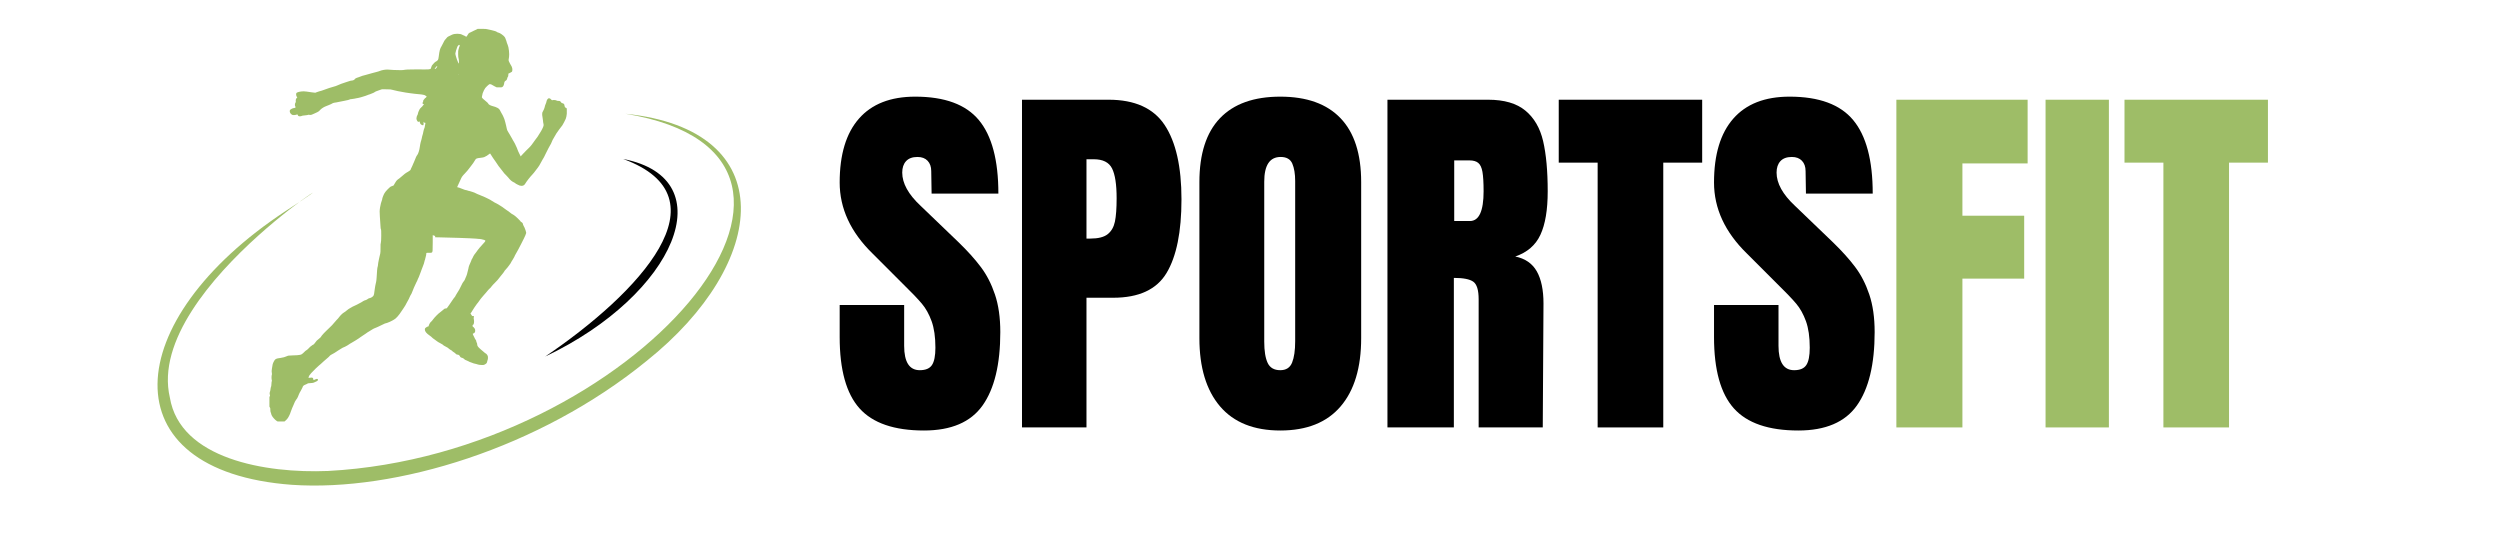
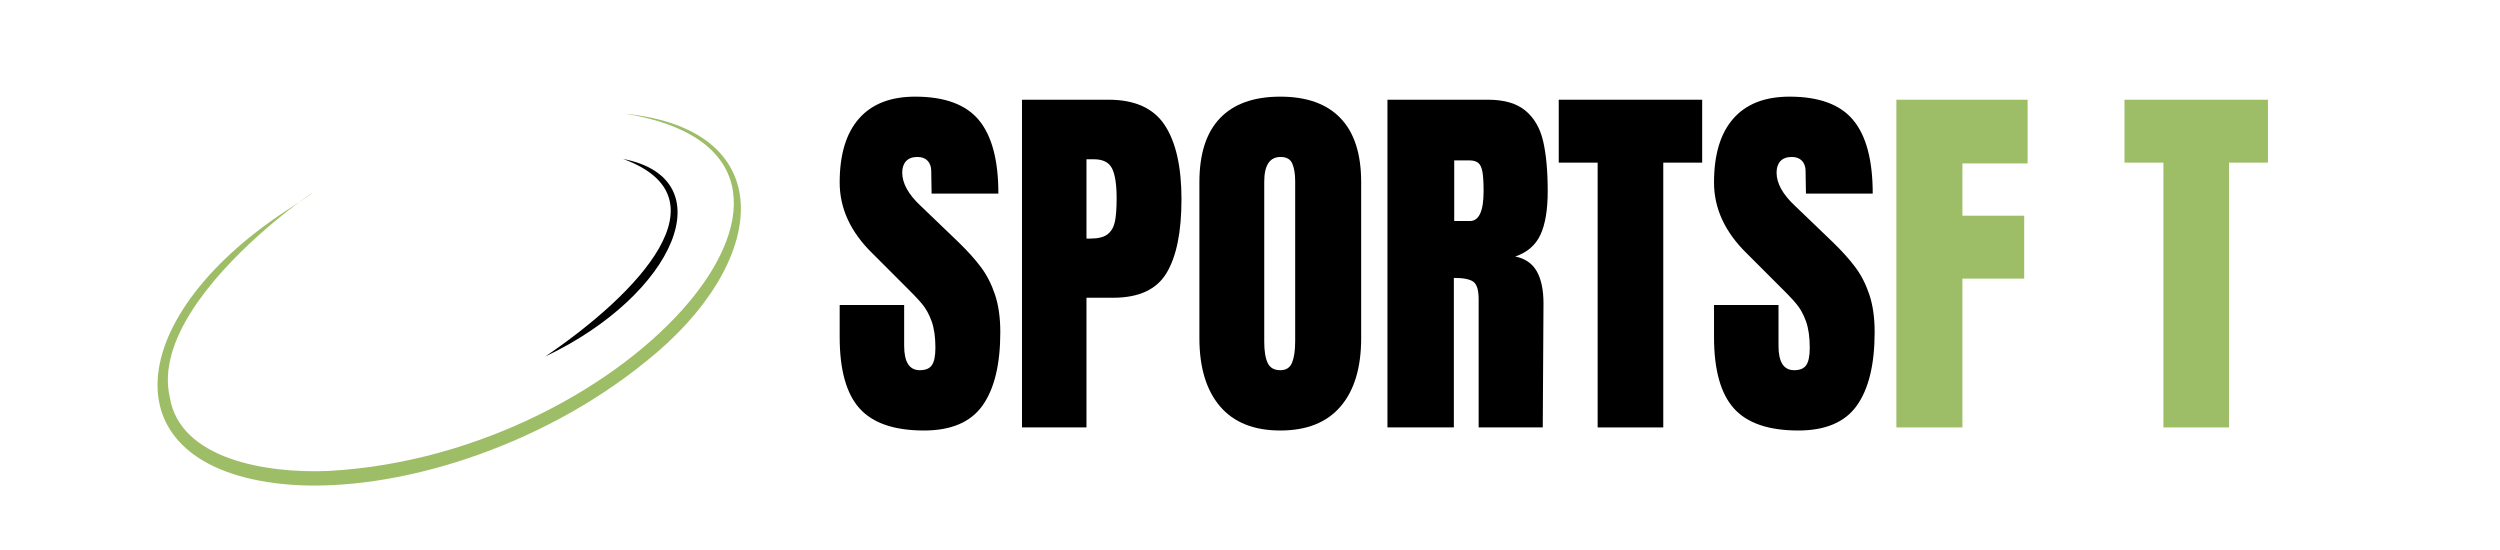
<svg xmlns="http://www.w3.org/2000/svg" width="1000" zoomAndPan="magnify" viewBox="0 0 750 165" height="220" preserveAspectRatio="xMidYMid meet" version="1.0">
  <defs>
    <g />
    <clipPath id="df6440f3da">
      <path d="M 47 34.109 L 223 34.109 L 223 146 L 47 146 Z M 47 34.109 " clip-rule="nonzero" />
    </clipPath>
    <clipPath id="74c7a8cbad">
      <path d="M 80.828 8.66 L 170.039 8.66 L 170.039 126.445 L 80.828 126.445 Z M 80.828 8.66 " clip-rule="nonzero" />
    </clipPath>
  </defs>
  <g clip-path="url(#df6440f3da)">
    <path fill="#9ebd67" d="M 187.629 34.125 C 234.746 38.945 230.77 78.961 193.902 108.348 C 161.809 134.488 118.672 147.578 87.57 145.445 C 32.402 141.379 35.875 96.105 85.668 63.324 C 117.961 42.5 42.969 85.27 50.957 119.258 C 53.996 137.668 79.684 142.074 98.418 141.289 C 189.965 136.414 265.797 46.898 187.629 34.125 Z M 187.629 34.125 " fill-opacity="1" fill-rule="nonzero" />
  </g>
  <path fill="#000000" d="M 186.949 47.691 C 217.477 53.605 202.629 88.422 163.547 106.965 C 191.66 87.953 218.609 59.281 186.949 47.691 Z M 186.949 47.691 " fill-opacity="1" fill-rule="nonzero" />
  <g clip-path="url(#74c7a8cbad)">
-     <path fill="#9ebd67" d="M 137.723 13.441 C 137.641 13.441 137.242 13.863 137.242 13.945 C 137.242 13.996 137.199 14.113 137.141 14.211 C 136.992 14.492 136.602 15.824 136.602 16.055 C 136.598 16.172 136.625 16.352 136.66 16.465 C 136.691 16.574 136.789 16.902 136.867 17.188 C 136.949 17.473 137.039 17.773 137.074 17.848 C 137.105 17.926 137.215 18.191 137.316 18.441 C 137.484 18.859 137.578 19.066 137.629 19.066 C 137.684 19.066 137.691 18.848 137.68 18.41 C 137.664 17.945 137.617 17.574 137.562 17.473 C 137.5 17.352 137.461 16.965 137.445 16.254 C 137.434 15.344 137.449 15.156 137.574 14.77 C 137.66 14.527 137.727 14.277 137.727 14.215 C 137.727 14.145 137.777 14.035 137.832 13.957 C 137.957 13.801 137.965 13.641 137.855 13.527 C 137.809 13.477 137.754 13.441 137.723 13.441 Z M 131.113 19.828 C 131.012 19.828 130.734 20.117 130.523 20.453 L 130.387 20.68 L 130.543 20.684 C 130.785 20.684 131.316 19.902 131.133 19.832 C 131.125 19.828 131.121 19.828 131.113 19.828 Z M 137.602 22.336 C 137.559 22.336 137.523 22.363 137.523 22.402 C 137.523 22.438 137.535 22.473 137.551 22.473 C 137.57 22.473 137.605 22.438 137.629 22.402 C 137.648 22.363 137.637 22.336 137.602 22.336 Z M 144.781 8.66 C 145.469 8.66 145.863 8.684 146.105 8.75 C 146.312 8.797 146.922 8.934 147.457 9.043 C 148.336 9.219 148.914 9.43 149.25 9.703 C 149.293 9.738 149.445 9.789 149.598 9.809 C 150.02 9.891 151.125 10.684 151.406 11.109 C 151.539 11.297 151.641 11.508 151.641 11.57 C 151.641 11.625 151.699 11.793 151.777 11.934 C 151.852 12.078 151.914 12.238 151.914 12.289 C 151.91 12.414 152.168 13.191 152.312 13.48 C 152.629 14.121 152.863 16.254 152.711 17.102 C 152.543 18.012 152.543 18.051 152.672 18.398 C 152.738 18.582 152.883 18.875 152.984 19.047 C 153.508 19.914 153.59 20.09 153.664 20.438 C 153.75 20.867 153.711 21.367 153.57 21.527 C 153.523 21.582 153.266 21.738 153 21.863 L 152.512 22.094 L 152.5 22.504 C 152.484 22.809 152.441 22.961 152.328 23.109 C 152.246 23.211 152.176 23.355 152.176 23.426 C 152.172 23.703 151.953 24.098 151.758 24.18 C 151.465 24.297 151.289 24.578 151.246 25.016 C 151.188 25.488 151 25.891 150.742 26.074 C 150.598 26.18 150.488 26.211 150.059 26.211 C 149.973 26.211 149.879 26.211 149.77 26.207 L 148.992 26.199 L 148.336 25.871 C 147.973 25.688 147.637 25.488 147.574 25.441 C 147.449 25.324 147.168 25.242 146.965 25.242 C 146.91 25.242 146.863 25.246 146.824 25.262 C 146.742 25.293 146.418 25.555 146.105 25.852 C 145.637 26.293 145.488 26.5 145.184 27.082 C 144.852 27.719 144.695 28.203 144.586 28.969 C 144.543 29.246 144.559 29.277 144.84 29.582 C 145.004 29.762 145.328 30.035 145.551 30.195 C 146 30.52 146.469 30.98 146.527 31.172 C 146.578 31.332 147.145 31.652 147.559 31.762 C 149.125 32.164 149.742 32.516 150.051 33.199 C 150.109 33.332 150.227 33.555 150.309 33.691 C 150.762 34.469 150.906 34.734 151.043 35.082 C 151.125 35.289 151.246 35.59 151.316 35.742 C 151.375 35.898 151.5 36.301 151.578 36.648 C 151.66 36.988 151.766 37.43 151.82 37.625 C 151.875 37.812 151.965 38.215 152.016 38.516 C 152.098 38.938 152.18 39.152 152.418 39.523 C 152.59 39.781 152.816 40.152 152.918 40.348 C 153.027 40.535 153.207 40.863 153.324 41.066 C 153.434 41.27 153.598 41.543 153.672 41.668 C 153.754 41.793 153.844 41.965 153.871 42.051 C 153.898 42.141 154.016 42.336 154.141 42.496 C 154.316 42.742 154.59 43.293 155.105 44.457 C 155.16 44.566 155.219 44.742 155.238 44.84 C 155.301 45.078 155.695 45.949 156.102 46.707 L 156.219 46.938 L 156.32 46.785 C 156.387 46.703 156.664 46.398 156.945 46.109 C 157.227 45.82 157.668 45.367 157.918 45.102 C 158.172 44.836 158.52 44.496 158.695 44.344 C 159.094 43.988 159.895 42.984 160.332 42.289 C 160.52 41.984 160.711 41.727 160.758 41.707 C 160.844 41.68 161.699 40.422 161.699 40.34 C 161.699 40.316 161.828 40.125 161.973 39.902 C 162.41 39.273 163.016 38.062 163.066 37.715 C 163.105 37.5 163.086 37.277 163.023 37.062 C 162.965 36.883 162.906 36.449 162.887 36.109 C 162.867 35.762 162.801 35.312 162.746 35.102 C 162.695 34.895 162.648 34.504 162.652 34.238 C 162.652 33.809 162.684 33.711 162.93 33.289 C 163.078 33.035 163.227 32.723 163.254 32.59 C 163.281 32.465 163.332 32.328 163.359 32.293 C 163.387 32.25 163.43 32.078 163.461 31.906 C 163.488 31.73 163.598 31.406 163.711 31.176 C 163.816 30.957 163.93 30.617 163.949 30.438 C 163.98 30.223 164.086 29.984 164.227 29.793 C 164.418 29.527 164.477 29.488 164.707 29.488 C 164.711 29.488 164.715 29.488 164.723 29.488 C 164.965 29.492 165.047 29.535 165.305 29.809 C 165.488 30.008 165.57 30.078 165.652 30.078 C 165.684 30.078 165.715 30.066 165.754 30.047 C 165.82 30.012 165.961 29.996 166.121 29.996 C 166.453 29.996 166.875 30.062 166.98 30.16 C 167.066 30.238 167.23 30.273 167.531 30.277 C 167.926 30.277 167.98 30.301 168.203 30.516 C 168.332 30.648 168.441 30.789 168.441 30.832 C 168.441 30.875 168.512 30.91 168.59 30.91 C 168.672 30.91 168.852 30.98 168.996 31.059 C 169.273 31.215 169.281 31.242 169.449 32.074 C 169.461 32.168 169.559 32.25 169.703 32.301 C 170.207 32.473 170.254 33.008 169.918 34.949 C 169.832 35.449 169.73 35.703 169.238 36.645 C 168.809 37.484 168.562 37.863 168.246 38.199 C 168.016 38.449 167.777 38.762 167.715 38.891 C 167.648 39.023 167.508 39.223 167.406 39.34 C 167.293 39.453 167.098 39.734 166.961 39.961 C 166.828 40.191 166.555 40.656 166.352 41 C 165.887 41.762 165.574 42.355 165.574 42.469 C 165.574 42.598 165.078 43.582 164.91 43.789 C 164.828 43.891 164.652 44.211 164.523 44.496 C 164.211 45.16 163.77 46.051 163.586 46.363 C 163.508 46.496 163.395 46.723 163.344 46.867 C 163.297 47.008 163.176 47.227 163.086 47.352 C 162.984 47.469 162.852 47.699 162.781 47.852 C 162.711 48.004 162.5 48.391 162.309 48.715 C 162.121 49.039 161.875 49.477 161.766 49.684 C 161.656 49.891 161.457 50.18 161.324 50.324 C 161.191 50.473 160.883 50.863 160.637 51.219 C 160.398 51.562 159.992 52.066 159.73 52.336 C 158.996 53.094 157.957 54.434 157.527 55.168 C 157.297 55.559 156.918 55.758 156.461 55.758 C 156.109 55.758 155.715 55.637 155.312 55.398 C 155.047 55.246 154.805 55.117 154.777 55.117 C 154.75 55.117 154.68 55.07 154.633 55.004 C 154.586 54.941 154.48 54.867 154.398 54.828 C 153.566 54.457 153.113 54.078 152.41 53.188 C 152.223 52.957 151.988 52.715 151.895 52.637 C 151.637 52.445 150.941 51.641 150.723 51.285 C 150.621 51.125 150.305 50.719 150.016 50.379 C 149.727 50.043 149.402 49.602 149.301 49.414 C 149.191 49.219 148.887 48.77 148.621 48.406 C 148.352 48.051 148.043 47.613 147.926 47.422 C 147.816 47.242 147.598 46.906 147.445 46.676 C 147.293 46.445 147.137 46.195 147.094 46.125 C 147.062 46.07 147.039 46.039 147.008 46.039 C 146.965 46.039 146.906 46.094 146.781 46.207 C 146.453 46.508 145.637 47.008 145.23 47.152 C 145.043 47.219 144.508 47.312 144.043 47.359 C 143.109 47.449 142.785 47.57 142.605 47.91 C 142.375 48.352 141.574 49.516 141.301 49.805 C 141.141 49.977 140.867 50.328 140.691 50.598 C 140.516 50.859 139.996 51.48 139.527 51.965 C 138.656 52.867 138.531 53.047 138.141 53.949 C 138.023 54.23 137.809 54.703 137.668 54.984 C 137.535 55.27 137.359 55.645 137.281 55.824 L 137.145 56.137 L 137.41 56.219 C 137.555 56.27 137.715 56.305 137.75 56.305 C 137.789 56.309 138 56.387 138.207 56.484 C 138.414 56.582 138.621 56.66 138.672 56.66 C 138.719 56.66 138.906 56.738 139.098 56.824 C 139.285 56.914 139.613 57.016 139.82 57.039 C 140.027 57.066 140.23 57.117 140.27 57.16 C 140.305 57.195 140.402 57.23 140.484 57.23 C 140.609 57.23 141.312 57.426 141.805 57.602 C 141.914 57.645 142.148 57.723 142.324 57.785 C 142.496 57.844 142.719 57.957 142.82 58.027 C 142.918 58.098 143.035 58.152 143.078 58.152 C 143.117 58.152 143.27 58.219 143.41 58.297 C 143.555 58.371 143.723 58.438 143.777 58.438 C 143.84 58.438 143.949 58.488 144.027 58.543 C 144.094 58.598 144.207 58.648 144.262 58.648 C 144.316 58.648 144.484 58.715 144.629 58.793 C 144.766 58.867 144.934 58.934 144.988 58.934 C 145.043 58.934 145.336 59.059 145.625 59.223 C 145.922 59.379 146.352 59.59 146.582 59.688 C 146.809 59.789 147.266 60.047 147.598 60.273 C 147.938 60.496 148.266 60.707 148.344 60.73 C 148.578 60.809 149.535 61.344 150.047 61.68 C 150.309 61.855 150.598 62.039 150.695 62.09 C 150.793 62.133 151.055 62.328 151.281 62.523 C 151.512 62.715 151.82 62.938 151.973 63.023 C 152.242 63.172 152.922 63.656 153.098 63.836 C 153.258 64 153.754 64.32 154.129 64.512 C 154.324 64.617 154.73 64.941 155.035 65.242 C 155.332 65.543 155.652 65.859 155.742 65.934 C 155.992 66.16 156.219 66.434 156.219 66.5 C 156.219 66.535 156.324 66.598 156.445 66.648 C 156.676 66.734 156.91 67.082 156.906 67.348 C 156.906 67.41 156.977 67.578 157.059 67.711 C 157.277 68.059 157.441 68.43 157.664 69.082 C 157.883 69.715 157.902 69.891 157.77 70.148 C 157.711 70.242 157.648 70.43 157.625 70.562 C 157.562 70.859 155.184 75.504 154.82 76.027 C 154.68 76.234 154.539 76.484 154.508 76.582 C 154.43 76.832 154.133 77.398 153.875 77.793 C 153.57 78.25 153.305 78.707 153.172 78.996 C 153.113 79.129 152.926 79.391 152.754 79.582 C 152.594 79.777 152.379 80.059 152.277 80.211 C 152.18 80.363 151.934 80.641 151.738 80.832 C 151.543 81.02 151.383 81.199 151.383 81.234 C 151.379 81.359 150.645 82.352 150.195 82.836 C 149.938 83.117 149.664 83.465 149.586 83.609 C 149.516 83.754 149.051 84.258 148.57 84.734 C 148.086 85.211 147.609 85.719 147.512 85.871 C 147.32 86.168 147.074 86.434 146.676 86.77 C 146.543 86.879 146.348 87.102 146.25 87.254 C 146.152 87.402 145.934 87.668 145.773 87.832 C 145.613 88.004 145.344 88.301 145.184 88.496 C 145.031 88.688 144.742 89.02 144.559 89.227 C 144.238 89.598 144.09 89.793 143.418 90.754 C 143.234 91.016 143.059 91.223 143.031 91.223 C 142.996 91.223 142.969 91.262 142.969 91.312 C 142.969 91.367 142.902 91.465 142.828 91.531 C 142.75 91.602 142.688 91.684 142.688 91.711 C 142.688 91.738 142.504 92.008 142.277 92.309 C 142.062 92.605 141.773 93.055 141.645 93.309 C 141.52 93.566 141.352 93.809 141.281 93.848 C 141.094 93.945 141.105 94.047 141.332 94.336 C 141.441 94.469 141.547 94.637 141.574 94.699 C 141.605 94.789 141.691 94.824 141.906 94.824 L 142.191 94.828 L 142.145 95.121 C 142.086 95.543 142.086 95.527 142.16 95.836 C 142.309 96.418 142.176 97.395 141.957 97.395 L 141.953 97.395 C 141.836 97.395 141.73 97.66 141.777 97.848 C 141.797 97.945 141.852 98.02 141.887 98.02 C 141.977 98.023 142.246 98.324 142.434 98.617 C 142.582 98.859 142.598 99.43 142.465 99.691 C 142.395 99.84 142.094 100.039 141.828 100.125 C 141.773 100.145 141.918 100.48 142.238 101.082 C 142.285 101.18 142.395 101.402 142.477 101.59 C 142.566 101.77 142.691 101.973 142.758 102.035 C 142.828 102.098 142.883 102.246 142.883 102.363 C 142.883 102.48 142.941 102.672 143.02 102.789 C 143.094 102.906 143.156 103.117 143.152 103.262 C 143.152 103.414 143.199 103.637 143.262 103.77 C 143.375 104.02 143.914 104.602 144.211 104.805 C 144.309 104.867 144.555 105.078 144.758 105.27 C 145.148 105.641 145.84 106.18 145.922 106.18 C 145.957 106.18 146.074 106.328 146.184 106.508 C 146.363 106.797 146.391 106.898 146.387 107.332 C 146.387 107.602 146.348 107.859 146.312 107.891 C 146.27 107.934 146.207 108.148 146.172 108.371 C 146.082 108.891 145.977 109.035 145.504 109.305 C 145.223 109.461 145.141 109.504 144.832 109.504 C 144.707 109.504 144.551 109.5 144.336 109.488 C 143.863 109.465 143.488 109.414 143.383 109.355 C 143.289 109.301 143.074 109.234 142.898 109.207 C 142.422 109.133 141.777 108.941 141.477 108.785 C 141.324 108.707 141.145 108.645 141.078 108.645 C 141.008 108.645 140.77 108.531 140.559 108.398 C 140.336 108.27 140.016 108.121 139.832 108.07 C 139.609 108.016 139.422 107.91 139.242 107.711 C 139.055 107.523 138.883 107.418 138.668 107.367 C 138.258 107.273 138.074 107.133 137.957 106.848 C 137.848 106.59 137.551 106.395 137.258 106.391 C 137.023 106.391 136.82 106.277 136.621 106.039 C 136.531 105.926 136.293 105.746 136.078 105.625 C 135.871 105.5 135.676 105.352 135.656 105.289 C 135.637 105.234 135.461 105.113 135.281 105.027 C 135.102 104.949 134.805 104.738 134.617 104.566 C 134.441 104.391 134.145 104.188 133.961 104.121 C 133.59 103.973 132.801 103.473 132.801 103.375 C 132.801 103.344 132.469 103.152 132.055 102.949 C 131.645 102.75 131.203 102.48 131.07 102.355 C 130.941 102.23 130.59 101.969 130.285 101.781 C 129.988 101.59 129.691 101.352 129.613 101.254 C 129.547 101.156 129.23 100.891 128.902 100.672 C 127.914 99.996 127.449 99.41 127.453 98.863 C 127.453 98.562 127.48 98.508 127.734 98.293 C 127.887 98.164 128.09 98.039 128.188 98.012 C 128.285 97.992 128.418 97.961 128.48 97.938 C 128.551 97.926 128.605 97.848 128.605 97.766 C 128.605 97.691 128.656 97.543 128.707 97.445 C 128.762 97.344 128.867 97.145 128.934 96.996 C 128.996 96.852 129.18 96.633 129.332 96.516 C 129.48 96.391 129.75 96.086 129.922 95.824 C 130.301 95.27 131.609 93.949 132.008 93.715 C 132.16 93.625 132.477 93.371 132.707 93.156 C 133.254 92.645 133.422 92.539 133.711 92.539 C 133.711 92.539 133.715 92.539 133.719 92.539 C 133.727 92.539 133.73 92.539 133.738 92.539 C 134.008 92.539 134.07 92.496 134.199 92.266 C 134.25 92.168 134.535 91.77 134.84 91.367 C 135.141 90.965 135.484 90.457 135.613 90.227 C 135.738 90 135.957 89.68 136.098 89.523 C 136.48 89.082 136.664 88.832 136.664 88.734 C 136.664 88.688 136.707 88.598 136.758 88.539 C 136.84 88.438 137.539 87.305 137.797 86.84 C 138.066 86.363 138.777 84.938 138.777 84.883 C 138.781 84.84 138.918 84.645 139.09 84.445 C 139.258 84.238 139.418 83.996 139.445 83.898 C 139.477 83.801 139.555 83.602 139.625 83.449 C 139.891 82.867 139.969 82.676 140.105 82.238 C 140.184 81.988 140.27 81.629 140.301 81.441 C 140.328 81.246 140.395 80.988 140.449 80.859 C 140.508 80.734 140.551 80.539 140.551 80.426 C 140.551 80.129 140.879 79.242 141.301 78.391 C 141.395 78.199 141.473 77.988 141.473 77.926 C 141.473 77.863 141.508 77.789 141.551 77.77 C 141.586 77.738 141.699 77.547 141.797 77.332 C 141.895 77.109 142 76.891 142.035 76.832 C 142.07 76.777 142.199 76.562 142.316 76.371 C 142.438 76.168 142.594 75.969 142.664 75.922 C 142.727 75.875 142.867 75.695 142.965 75.52 C 143.23 75.07 144.559 73.469 144.961 73.105 C 145.297 72.793 145.613 72.375 145.617 72.215 C 145.617 72.074 144.992 71.848 144.34 71.746 C 144.055 71.695 143.793 71.668 143.707 71.668 C 143.688 71.668 143.68 71.668 143.676 71.672 C 143.672 71.672 143.656 71.676 143.633 71.676 C 143.52 71.676 143.18 71.645 142.801 71.594 C 142.078 71.5 133.828 71.211 131.258 71.191 L 130.547 71.188 L 130.551 70.984 C 130.551 70.785 130.434 70.699 129.988 70.598 L 129.816 70.562 L 129.82 72.559 C 129.828 73.656 129.805 74.793 129.781 75.094 C 129.723 75.723 129.652 75.848 129.059 75.848 C 128.969 75.848 128.867 75.848 128.754 75.844 C 128.582 75.836 128.441 75.832 128.332 75.832 C 127.891 75.832 127.871 75.906 127.871 76.246 C 127.867 76.434 127.801 76.766 127.73 76.98 C 127.652 77.203 127.574 77.527 127.547 77.707 C 127.523 77.891 127.473 78.055 127.43 78.074 C 127.395 78.102 127.367 78.207 127.367 78.312 C 127.367 78.512 126.996 79.676 126.832 79.98 C 126.727 80.188 126.473 80.848 126.406 81.09 C 126.387 81.188 126.336 81.324 126.301 81.402 C 126.266 81.477 126.145 81.805 126.023 82.129 C 125.762 82.871 125.457 83.598 125.375 83.68 C 125.34 83.723 125.309 83.789 125.309 83.848 C 125.309 83.93 125.047 84.496 124.887 84.762 C 124.852 84.816 124.723 85.098 124.598 85.383 C 124.469 85.668 124.277 86.09 124.172 86.316 C 124.066 86.547 123.91 86.934 123.824 87.184 C 123.617 87.785 123.273 88.508 123.152 88.594 C 123.098 88.637 122.973 88.898 122.871 89.176 C 122.773 89.461 122.562 89.883 122.414 90.117 C 122.258 90.359 122.133 90.582 122.133 90.625 C 122.133 90.656 122.02 90.867 121.883 91.086 C 121.75 91.309 121.637 91.523 121.637 91.562 C 121.637 91.598 121.391 91.984 121.09 92.422 C 120.793 92.855 120.512 93.266 120.477 93.328 C 119.699 94.551 118.773 95.605 118.234 95.859 C 118.082 95.934 117.941 96.016 117.922 96.039 C 117.898 96.066 117.77 96.141 117.629 96.207 C 117.48 96.285 117.168 96.434 116.93 96.551 C 116.535 96.75 115.633 97.055 115.461 97.055 C 115.406 97.055 114.012 97.723 113.348 98.066 C 113.277 98.098 113.078 98.188 112.902 98.258 C 112.262 98.5 111.953 98.645 111.684 98.832 C 111.195 99.16 110.621 99.516 110.578 99.516 C 110.531 99.516 110.215 99.723 109.664 100.129 C 109.434 100.293 109.086 100.527 108.883 100.645 C 108.68 100.758 108.324 101 108.094 101.18 C 107.855 101.363 107.652 101.508 107.641 101.508 C 107.625 101.508 107.18 101.797 106.641 102.148 C 106.109 102.492 105.504 102.855 105.293 102.949 C 105.086 103.047 104.848 103.188 104.77 103.273 C 104.691 103.355 104.406 103.535 104.141 103.676 C 103.871 103.812 103.555 103.977 103.445 104.047 C 103.324 104.117 103.152 104.184 103.047 104.211 C 102.949 104.23 102.559 104.449 102.184 104.695 C 101.805 104.945 101.477 105.145 101.457 105.145 C 101.43 105.145 101.176 105.316 100.891 105.52 C 100.605 105.727 100.082 106.043 99.727 106.219 C 99.273 106.445 99.02 106.609 98.906 106.77 C 98.824 106.902 98.461 107.246 98.098 107.535 C 97.734 107.832 97.293 108.211 97.117 108.383 C 96.34 109.113 95.887 109.52 95.73 109.613 C 95.508 109.758 93.961 111.27 93.371 111.922 C 92.832 112.523 92.68 112.766 92.605 113.148 L 92.555 113.398 L 92.863 113.336 C 93.062 113.301 93.242 113.281 93.398 113.281 C 93.617 113.281 93.781 113.32 93.848 113.395 C 93.91 113.449 93.977 113.625 93.996 113.77 L 94.039 114.035 L 94.297 113.945 C 94.434 113.898 94.652 113.801 94.785 113.734 C 94.887 113.684 94.984 113.66 95.07 113.66 C 95.375 113.66 95.539 113.941 95.258 114.219 C 95.168 114.305 94.938 114.438 94.75 114.504 C 94.555 114.574 94.352 114.668 94.297 114.711 C 94.137 114.832 93.504 114.945 92.953 114.949 C 92.941 114.949 92.93 114.949 92.918 114.949 C 92.574 114.949 92.395 114.988 92.242 115.082 C 92.125 115.152 91.984 115.234 91.93 115.254 C 90.977 115.645 90.949 115.672 90.707 116.328 C 90.641 116.508 90.438 116.91 90.242 117.223 C 90.051 117.531 89.895 117.801 89.895 117.824 C 89.895 117.844 89.781 118.086 89.648 118.363 C 89.516 118.641 89.402 118.918 89.402 118.98 C 89.398 119.117 88.957 119.852 88.801 119.98 C 88.703 120.066 88.273 120.875 88.273 120.984 C 88.273 121.008 88.188 121.207 88.09 121.422 C 87.773 122.102 87.496 122.766 87.273 123.41 C 87.156 123.75 87.035 124.094 87 124.172 C 86.559 125.184 86.258 125.652 85.738 126.105 C 85.566 126.258 85.355 126.445 85.266 126.527 C 85.129 126.652 84.82 126.719 84.441 126.719 C 84.297 126.719 84.145 126.711 83.984 126.691 C 83.402 126.617 82.73 126.18 82.125 125.48 C 81.629 124.906 81.418 124.523 81.332 124.043 C 81.305 123.898 81.242 123.719 81.195 123.641 C 81.133 123.555 81.102 123.305 81.102 122.953 C 81.105 122.508 81.078 122.367 80.977 122.258 C 80.715 121.957 80.617 121.23 80.777 120.77 C 80.836 120.602 80.832 120.484 80.742 120.219 C 80.605 119.816 80.648 119.473 80.891 118.988 C 80.996 118.77 81.039 118.609 81.004 118.539 C 80.867 118.273 80.855 117.852 80.969 117.586 C 81.043 117.434 81.121 117.062 81.152 116.742 C 81.188 116.422 81.254 116.117 81.301 116.055 C 81.363 115.984 81.41 115.688 81.426 115.242 C 81.441 114.859 81.488 114.473 81.531 114.383 C 81.594 114.266 81.594 114.168 81.531 113.992 C 81.43 113.699 81.438 112.691 81.543 112.457 C 81.609 112.32 81.609 112.18 81.543 111.84 C 81.477 111.477 81.477 111.277 81.574 110.609 C 81.762 109.328 81.805 109.152 82.074 108.594 C 82.512 107.691 82.75 107.555 84.211 107.371 C 84.906 107.281 85.559 107.098 86.09 106.844 C 86.453 106.676 86.551 106.66 87.793 106.621 C 90.051 106.562 90.422 106.477 90.996 105.883 C 91.5 105.359 91.793 105.109 92.059 104.98 C 92.164 104.926 92.457 104.656 92.703 104.387 C 92.945 104.121 93.184 103.898 93.234 103.898 C 93.277 103.898 93.402 103.809 93.512 103.691 C 93.617 103.582 93.812 103.457 93.938 103.418 C 94.098 103.363 94.254 103.211 94.492 102.867 C 94.871 102.301 95.109 102.059 95.738 101.59 C 95.988 101.398 96.199 101.211 96.199 101.176 C 96.207 101.066 96.859 100.246 97.168 99.961 C 97.316 99.824 97.672 99.465 97.961 99.168 C 98.246 98.871 98.574 98.555 98.695 98.461 C 99.129 98.102 100.145 97.027 100.367 96.695 C 100.5 96.5 100.789 96.176 101.012 95.961 C 101.242 95.75 101.547 95.41 101.691 95.195 C 102.078 94.652 102.84 93.914 103.211 93.73 C 103.387 93.648 103.762 93.363 104.043 93.117 C 104.328 92.863 104.77 92.559 105.02 92.438 C 105.273 92.312 105.508 92.184 105.551 92.137 C 105.586 92.086 105.914 91.93 106.262 91.777 C 106.617 91.637 106.996 91.453 107.098 91.383 C 107.211 91.312 107.496 91.156 107.746 91.035 C 108.266 90.781 108.562 90.609 108.977 90.328 C 109.137 90.219 109.414 90.102 109.598 90.062 C 109.785 90.02 110.043 89.906 110.184 89.793 C 110.512 89.547 110.656 89.473 110.961 89.418 C 111.289 89.367 111.801 89.035 112.012 88.754 C 112.184 88.512 112.285 87.992 112.438 86.645 C 112.473 86.297 112.539 85.91 112.574 85.777 C 112.609 85.645 112.66 85.395 112.691 85.223 C 112.711 85.047 112.777 84.77 112.832 84.598 C 112.883 84.426 112.949 83.848 112.984 83.312 C 113.082 81.402 113.188 80.301 113.285 80.059 C 113.344 79.926 113.395 79.648 113.395 79.449 C 113.395 79.246 113.434 78.953 113.477 78.801 C 113.512 78.648 113.59 78.273 113.641 77.969 C 113.699 77.664 113.793 77.191 113.867 76.93 C 113.93 76.66 114.023 76.27 114.074 76.062 C 114.137 75.801 114.164 75.27 114.156 74.367 C 114.148 73.324 114.168 73.012 114.25 72.859 C 114.391 72.586 114.43 68.805 114.281 68.75 C 114.215 68.719 114.18 68.484 114.152 67.887 C 114.078 66.504 114.066 66.344 113.957 64.918 C 113.863 63.578 113.867 63.203 114.02 62.203 C 114.125 61.531 114.438 60.297 114.559 60.109 C 114.613 60.027 114.656 59.867 114.656 59.754 C 114.66 59.484 115.035 58.492 115.352 57.949 C 115.508 57.664 115.879 57.215 116.328 56.766 C 116.977 56.105 117.09 56.023 117.551 55.844 L 118.059 55.656 L 118.508 54.902 C 118.965 54.133 119.129 53.961 119.793 53.527 C 119.992 53.398 120.387 53.066 120.664 52.797 C 120.945 52.531 121.301 52.227 121.469 52.117 C 121.637 52.016 121.848 51.863 121.945 51.793 C 122.043 51.727 122.238 51.609 122.375 51.547 C 122.719 51.383 123.199 50.992 123.203 50.875 C 123.203 50.816 123.23 50.719 123.273 50.652 C 123.434 50.367 123.98 49.164 123.98 49.086 C 123.98 49.047 124.031 48.934 124.094 48.852 C 124.148 48.77 124.297 48.43 124.41 48.098 C 124.68 47.34 124.984 46.703 125.18 46.504 C 125.441 46.23 125.852 44.945 125.93 44.164 C 125.949 43.891 126.016 43.488 126.074 43.262 C 126.133 43.031 126.195 42.734 126.219 42.602 C 126.246 42.469 126.324 42.191 126.402 41.992 C 126.473 41.789 126.539 41.539 126.539 41.438 C 126.539 41.332 126.582 41.109 126.641 40.938 C 126.859 40.246 126.961 39.844 127.008 39.48 C 127.027 39.273 127.094 39.004 127.148 38.891 C 127.363 38.441 127.488 37.969 127.523 37.504 C 127.543 37.234 127.59 36.977 127.629 36.93 C 127.688 36.867 127.652 36.848 127.484 36.844 C 127.367 36.844 127.27 36.816 127.27 36.789 C 127.27 36.754 127.223 36.668 127.168 36.594 C 127.141 36.555 127.121 36.535 127.105 36.535 C 127.074 36.535 127.074 36.648 127.082 36.973 C 127.09 37.414 127.055 37.594 126.883 37.594 C 126.801 37.594 126.688 37.555 126.535 37.477 C 126.176 37.301 125.949 36.973 125.953 36.641 C 125.953 36.504 125.945 36.449 125.906 36.449 C 125.887 36.449 125.859 36.461 125.82 36.484 C 125.738 36.527 125.648 36.547 125.566 36.547 C 125.449 36.547 125.344 36.508 125.277 36.426 C 125.047 36.133 124.902 35.715 124.938 35.457 C 125.027 34.895 125.082 34.699 125.203 34.57 C 125.273 34.492 125.352 34.277 125.379 34.086 C 125.426 33.766 125.488 33.605 125.855 32.832 C 125.926 32.672 126.172 32.391 126.402 32.188 C 126.633 31.988 126.82 31.789 126.824 31.734 C 126.824 31.684 126.898 31.594 126.996 31.535 C 127.227 31.383 127.223 31.293 126.965 31.207 C 126.805 31.145 126.758 31.086 126.758 30.949 C 126.762 30.844 126.809 30.699 126.867 30.629 C 126.922 30.555 126.973 30.387 126.973 30.262 C 126.973 30.137 127.004 30.035 127.035 30.035 L 127.039 30.035 C 127.07 30.035 127.199 29.875 127.324 29.688 C 127.457 29.488 127.598 29.344 127.676 29.344 C 127.75 29.344 127.836 29.246 127.906 29.082 C 128.012 28.824 128.012 28.824 127.84 28.805 C 127.75 28.789 127.66 28.738 127.637 28.684 C 127.578 28.523 126.586 28.312 125.562 28.25 C 125.141 28.227 124.629 28.176 124.418 28.137 C 124.211 28.094 123.676 28.035 123.238 27.988 C 122.801 27.953 122.113 27.848 121.711 27.77 C 120.625 27.551 119.785 27.398 119.348 27.336 C 119.137 27.305 118.902 27.246 118.828 27.211 C 118.758 27.172 118.516 27.121 118.293 27.09 C 118.078 27.066 117.766 26.988 117.605 26.926 C 117.379 26.832 117.059 26.801 115.961 26.793 L 114.598 26.777 L 113.727 27.074 C 112.773 27.395 112.508 27.512 112.301 27.695 C 112.223 27.766 111.938 27.902 111.672 27.996 C 111.398 28.102 111.078 28.23 110.953 28.285 C 110.828 28.332 110.691 28.379 110.641 28.379 C 110.594 28.387 110.434 28.441 110.277 28.516 C 110.125 28.59 109.965 28.645 109.922 28.652 C 109.879 28.652 109.75 28.699 109.629 28.762 C 109.254 28.938 107.305 29.461 107 29.461 C 106.918 29.461 106.621 29.523 106.34 29.598 C 106.055 29.668 105.672 29.727 105.484 29.727 C 105.48 29.727 105.477 29.727 105.477 29.727 C 105.469 29.727 105.465 29.727 105.461 29.727 C 105.27 29.727 105.094 29.754 105.051 29.793 C 104.961 29.883 104.078 30.113 103.352 30.234 C 103.027 30.285 102.586 30.375 102.379 30.426 C 102.172 30.48 101.809 30.555 101.578 30.586 C 101.348 30.629 101.035 30.688 100.883 30.727 C 100.73 30.77 100.5 30.801 100.359 30.801 C 100.359 30.801 100.355 30.801 100.355 30.801 C 100.352 30.801 100.352 30.801 100.352 30.801 C 100.129 30.801 99.738 30.957 99.301 31.238 C 99.211 31.293 98.918 31.414 98.652 31.516 C 98.383 31.617 98.039 31.754 97.887 31.824 C 97.734 31.891 97.574 31.961 97.539 31.969 C 97.156 32.102 96.344 32.645 96.121 32.906 C 95.805 33.293 95.574 33.48 95.156 33.672 C 95.078 33.707 94.719 33.871 94.355 34.039 C 93.992 34.203 93.609 34.375 93.504 34.414 C 93.383 34.465 93.207 34.492 93.043 34.492 C 92.898 34.492 92.766 34.469 92.699 34.43 C 92.68 34.418 92.648 34.41 92.617 34.41 C 92.559 34.41 92.488 34.43 92.422 34.465 C 92.324 34.512 91.883 34.578 91.453 34.617 C 90.953 34.652 90.605 34.715 90.5 34.781 C 90.398 34.848 90.188 34.891 89.973 34.891 C 89.969 34.891 89.961 34.891 89.957 34.891 C 89.562 34.887 89.418 34.793 89.328 34.48 C 89.297 34.383 89.25 34.336 89.156 34.336 C 89.082 34.336 88.977 34.367 88.82 34.43 C 88.691 34.48 88.395 34.527 88.156 34.527 C 88.148 34.527 88.145 34.527 88.141 34.527 C 87.758 34.523 87.676 34.496 87.398 34.277 C 86.914 33.906 86.77 33.246 87.09 32.902 C 87.242 32.742 87.875 32.441 88.066 32.441 C 88.117 32.441 88.277 32.41 88.414 32.367 C 88.699 32.293 88.758 32.156 88.578 31.918 C 88.418 31.703 88.445 31.043 88.629 30.82 C 88.746 30.668 88.77 30.578 88.734 30.355 C 88.676 29.98 88.805 29.574 89.02 29.398 L 89.195 29.262 L 89.023 28.996 C 88.844 28.738 88.785 28.246 88.895 27.969 C 89.023 27.645 90.125 27.398 91.129 27.398 C 91.434 27.398 91.73 27.422 91.988 27.473 C 92.195 27.516 92.863 27.609 93.473 27.691 L 94.582 27.824 L 95.07 27.633 C 95.336 27.531 95.672 27.422 95.801 27.395 C 96.117 27.336 96.707 27.145 97.195 26.957 C 98.016 26.637 99.559 26.125 100.105 26 C 100.426 25.93 100.914 25.762 101.188 25.633 C 101.84 25.324 102.789 24.969 103.605 24.719 C 103.965 24.609 104.48 24.441 104.746 24.348 C 105.008 24.25 105.348 24.172 105.496 24.172 C 105.5 24.172 105.5 24.172 105.504 24.172 C 105.852 24.172 106.359 23.949 106.41 23.77 C 106.445 23.617 106.977 23.328 107.438 23.219 C 107.609 23.172 107.902 23.062 108.098 22.977 C 108.426 22.816 108.789 22.711 109.664 22.492 C 110.168 22.371 110.578 22.258 111.543 21.965 C 111.984 21.832 112.617 21.664 112.957 21.59 C 113.293 21.516 113.773 21.359 114.039 21.25 C 114.496 21.043 115.539 20.867 116.164 20.867 C 116.258 20.867 116.344 20.871 116.418 20.879 C 117.016 20.965 119.078 21.043 120.199 21.043 C 120.547 21.043 120.801 21.035 120.895 21.016 C 121.844 20.859 122.41 20.824 124.621 20.824 C 124.922 20.824 125.254 20.824 125.621 20.824 C 126.371 20.828 126.965 20.836 127.434 20.836 C 129.352 20.836 129.215 20.746 129.387 20.137 C 129.492 19.758 129.578 19.605 129.855 19.32 C 130.047 19.137 130.25 18.902 130.312 18.812 C 130.375 18.723 130.508 18.613 130.605 18.57 C 130.941 18.426 131.281 18.16 131.402 17.953 C 131.488 17.812 131.566 17.426 131.633 16.871 C 131.828 15.219 132.012 14.559 132.461 13.867 C 132.598 13.668 132.773 13.32 132.863 13.094 C 133.078 12.559 133.473 11.922 133.672 11.766 C 133.766 11.695 133.91 11.516 134.012 11.363 C 134.188 11.09 134.445 10.938 135.637 10.398 C 136.035 10.219 136.629 10.129 137.199 10.129 C 137.801 10.129 138.375 10.23 138.672 10.43 C 138.816 10.527 138.984 10.605 139.047 10.605 C 139.109 10.605 139.316 10.695 139.504 10.816 C 139.684 10.93 139.848 11.027 139.867 11.027 L 139.871 11.027 C 139.945 11.027 140.164 10.75 140.316 10.449 C 140.551 10.004 140.719 9.859 141.207 9.684 C 141.43 9.602 141.742 9.453 141.891 9.348 C 142.035 9.254 142.195 9.172 142.238 9.172 C 142.289 9.172 142.539 9.055 142.805 8.918 L 143.293 8.664 L 144.508 8.66 C 144.602 8.66 144.695 8.66 144.781 8.66 Z M 144.781 8.66 " fill-opacity="1" fill-rule="nonzero" />
-   </g>
+     </g>
  <g fill="#000000" fill-opacity="1">
    <g transform="translate(249.497, 128.229)">
      <g>
        <path d="M 27.703 0.922 C 18.773 0.922 12.328 -1.289 8.359 -5.719 C 4.391 -10.145 2.406 -17.281 2.406 -27.125 L 2.406 -36.734 L 21.75 -36.734 L 21.75 -24.5 C 21.75 -19.613 23.312 -17.172 26.438 -17.172 C 28.195 -17.172 29.414 -17.688 30.094 -18.719 C 30.781 -19.75 31.125 -21.484 31.125 -23.922 C 31.125 -27.129 30.742 -29.781 29.984 -31.875 C 29.223 -33.969 28.25 -35.719 27.062 -37.125 C 25.883 -38.539 23.77 -40.738 20.719 -43.719 L 12.25 -52.188 C 5.688 -58.594 2.406 -65.691 2.406 -73.484 C 2.406 -81.867 4.332 -88.254 8.188 -92.641 C 12.039 -97.035 17.664 -99.234 25.062 -99.234 C 33.914 -99.234 40.285 -96.883 44.172 -92.188 C 48.066 -87.5 50.016 -80.156 50.016 -70.156 L 29.984 -70.156 L 29.875 -76.906 C 29.875 -78.207 29.508 -79.238 28.781 -80 C 28.062 -80.758 27.051 -81.141 25.75 -81.141 C 24.227 -81.141 23.082 -80.719 22.312 -79.875 C 21.551 -79.039 21.172 -77.898 21.172 -76.453 C 21.172 -73.242 23.004 -69.926 26.672 -66.5 L 38.109 -55.516 C 40.785 -52.922 43 -50.457 44.75 -48.125 C 46.508 -45.801 47.922 -43.055 48.984 -39.891 C 50.055 -36.723 50.594 -32.961 50.594 -28.609 C 50.594 -18.922 48.816 -11.578 45.266 -6.578 C 41.711 -1.578 35.859 0.922 27.703 0.922 Z M 27.703 0.922 " />
      </g>
    </g>
  </g>
  <g fill="#000000" fill-opacity="1">
    <g transform="translate(302.255, 128.229)">
      <g>
        <path d="M 4.344 -98.312 L 30.328 -98.312 C 38.191 -98.312 43.801 -95.773 47.156 -90.703 C 50.508 -85.629 52.188 -78.207 52.188 -68.438 C 52.188 -58.676 50.695 -51.312 47.719 -46.344 C 44.75 -41.383 39.41 -38.906 31.703 -38.906 L 23.688 -38.906 L 23.688 0 L 4.344 0 Z M 24.844 -56.656 C 27.207 -56.656 28.941 -57.094 30.047 -57.969 C 31.148 -58.844 31.875 -60.098 32.219 -61.734 C 32.562 -63.379 32.734 -65.727 32.734 -68.781 C 32.734 -72.906 32.273 -75.879 31.359 -77.703 C 30.441 -79.535 28.609 -80.453 25.859 -80.453 L 23.688 -80.453 L 23.688 -56.656 Z M 24.844 -56.656 " />
      </g>
    </g>
  </g>
  <g fill="#000000" fill-opacity="1">
    <g transform="translate(356.272, 128.229)">
      <g>
        <path d="M 27.812 0.922 C 19.875 0.922 13.844 -1.5 9.719 -6.344 C 5.602 -11.195 3.547 -18.008 3.547 -26.781 L 3.547 -73.594 C 3.547 -82.062 5.602 -88.453 9.719 -92.766 C 13.844 -97.078 19.875 -99.234 27.812 -99.234 C 35.75 -99.234 41.773 -97.078 45.891 -92.766 C 50.016 -88.453 52.078 -82.062 52.078 -73.594 L 52.078 -26.781 C 52.078 -17.926 50.016 -11.094 45.891 -6.281 C 41.773 -1.477 35.75 0.922 27.812 0.922 Z M 27.812 -17.172 C 29.562 -17.172 30.742 -17.93 31.359 -19.453 C 31.973 -20.984 32.281 -23.117 32.281 -25.859 L 32.281 -73.938 C 32.281 -76.07 31.992 -77.805 31.422 -79.141 C 30.848 -80.473 29.68 -81.141 27.922 -81.141 C 24.641 -81.141 23 -78.66 23 -73.703 L 23 -25.75 C 23 -22.926 23.344 -20.789 24.031 -19.344 C 24.719 -17.895 25.977 -17.172 27.812 -17.172 Z M 27.812 -17.172 " />
      </g>
    </g>
  </g>
  <g fill="#000000" fill-opacity="1">
    <g transform="translate(411.891, 128.229)">
      <g>
        <path d="M 4.344 -98.312 L 34.562 -98.312 C 39.375 -98.312 43.094 -97.223 45.719 -95.047 C 48.352 -92.879 50.129 -89.828 51.047 -85.891 C 51.961 -81.961 52.422 -76.945 52.422 -70.844 C 52.422 -65.27 51.691 -60.922 50.234 -57.797 C 48.785 -54.672 46.27 -52.5 42.688 -51.281 C 45.664 -50.664 47.82 -49.176 49.156 -46.812 C 50.488 -44.445 51.156 -41.242 51.156 -37.203 L 50.938 0 L 31.703 0 L 31.703 -38.453 C 31.703 -41.203 31.164 -42.957 30.094 -43.719 C 29.031 -44.477 27.086 -44.859 24.266 -44.859 L 24.266 0 L 4.344 0 Z M 29.078 -61.922 C 31.816 -61.922 33.188 -64.895 33.188 -70.844 C 33.188 -73.438 33.07 -75.379 32.844 -76.672 C 32.613 -77.973 32.191 -78.867 31.578 -79.359 C 30.973 -79.859 30.098 -80.109 28.953 -80.109 L 24.375 -80.109 L 24.375 -61.922 Z M 29.078 -61.922 " />
      </g>
    </g>
  </g>
  <g fill="#000000" fill-opacity="1">
    <g transform="translate(466.481, 128.229)">
      <g>
        <path d="M 12.812 0 L 12.812 -79.438 L 1.141 -79.438 L 1.141 -98.312 L 44.172 -98.312 L 44.172 -79.438 L 32.5 -79.438 L 32.5 0 Z M 12.812 0 " />
      </g>
    </g>
  </g>
  <g fill="#000000" fill-opacity="1">
    <g transform="translate(511.8, 128.229)">
      <g>
        <path d="M 27.703 0.922 C 18.773 0.922 12.328 -1.289 8.359 -5.719 C 4.391 -10.145 2.406 -17.281 2.406 -27.125 L 2.406 -36.734 L 21.75 -36.734 L 21.75 -24.5 C 21.75 -19.613 23.312 -17.172 26.438 -17.172 C 28.195 -17.172 29.414 -17.688 30.094 -18.719 C 30.781 -19.75 31.125 -21.484 31.125 -23.922 C 31.125 -27.129 30.742 -29.781 29.984 -31.875 C 29.223 -33.969 28.25 -35.719 27.062 -37.125 C 25.883 -38.539 23.77 -40.738 20.719 -43.719 L 12.25 -52.188 C 5.688 -58.594 2.406 -65.691 2.406 -73.484 C 2.406 -81.867 4.332 -88.254 8.188 -92.641 C 12.039 -97.035 17.664 -99.234 25.062 -99.234 C 33.914 -99.234 40.285 -96.883 44.172 -92.188 C 48.066 -87.5 50.016 -80.156 50.016 -70.156 L 29.984 -70.156 L 29.875 -76.906 C 29.875 -78.207 29.508 -79.238 28.781 -80 C 28.062 -80.758 27.051 -81.141 25.75 -81.141 C 24.227 -81.141 23.082 -80.719 22.312 -79.875 C 21.551 -79.039 21.172 -77.898 21.172 -76.453 C 21.172 -73.242 23.004 -69.926 26.672 -66.5 L 38.109 -55.516 C 40.785 -52.922 43 -50.457 44.75 -48.125 C 46.508 -45.801 47.922 -43.055 48.984 -39.891 C 50.055 -36.723 50.594 -32.961 50.594 -28.609 C 50.594 -18.922 48.816 -11.578 45.266 -6.578 C 41.711 -1.578 35.859 0.922 27.703 0.922 Z M 27.703 0.922 " />
      </g>
    </g>
  </g>
  <g fill="#9ebd67" fill-opacity="1">
    <g transform="translate(564.567, 128.229)">
      <g>
        <path d="M 4.344 0 L 4.344 -98.312 L 43.719 -98.312 L 43.719 -79.203 L 24.156 -79.203 L 24.156 -63.516 L 42.688 -63.516 L 42.688 -44.641 L 24.156 -44.641 L 24.156 0 Z M 4.344 0 " />
      </g>
    </g>
  </g>
  <g fill="#9ebd67" fill-opacity="1">
    <g transform="translate(610.23, 128.229)">
      <g>
-         <path d="M 3.438 0 L 3.438 -98.312 L 22.438 -98.312 L 22.438 0 Z M 3.438 0 " />
-       </g>
+         </g>
    </g>
  </g>
  <g fill="#9ebd67" fill-opacity="1">
    <g transform="translate(636.209, 128.229)">
      <g>
        <path d="M 12.812 0 L 12.812 -79.438 L 1.141 -79.438 L 1.141 -98.312 L 44.172 -98.312 L 44.172 -79.438 L 32.5 -79.438 L 32.5 0 Z M 12.812 0 " />
      </g>
    </g>
  </g>
</svg>